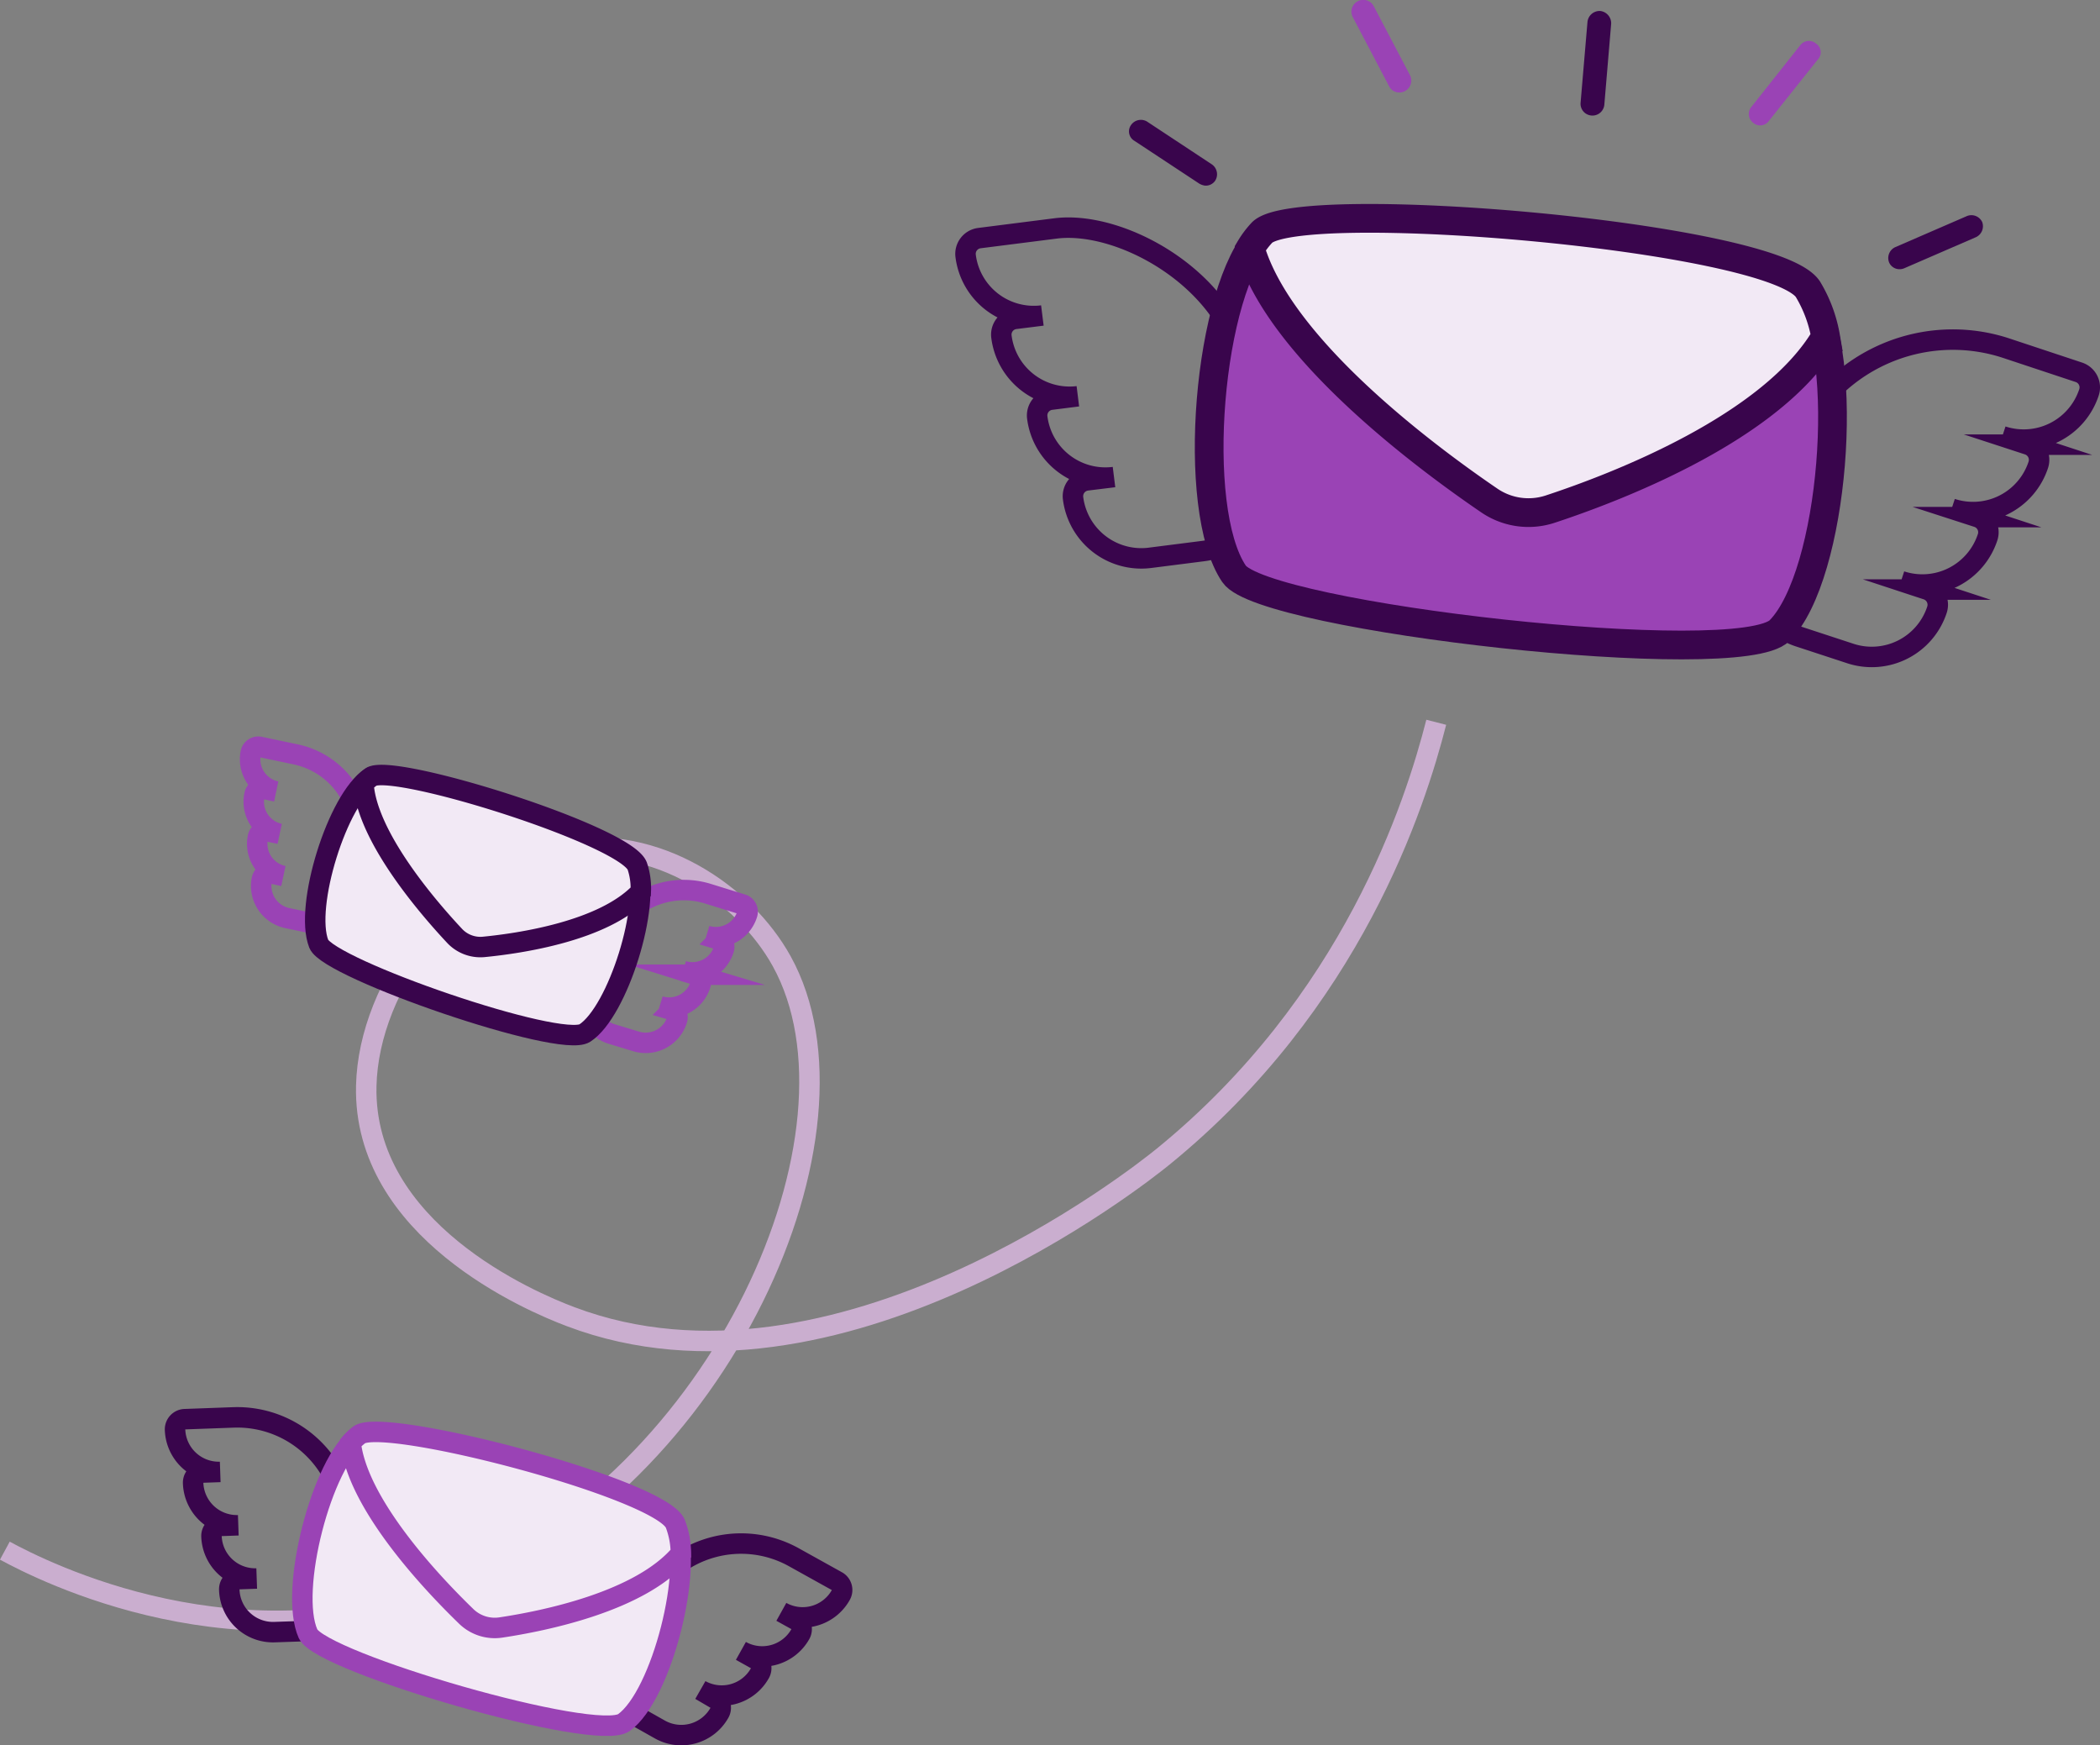
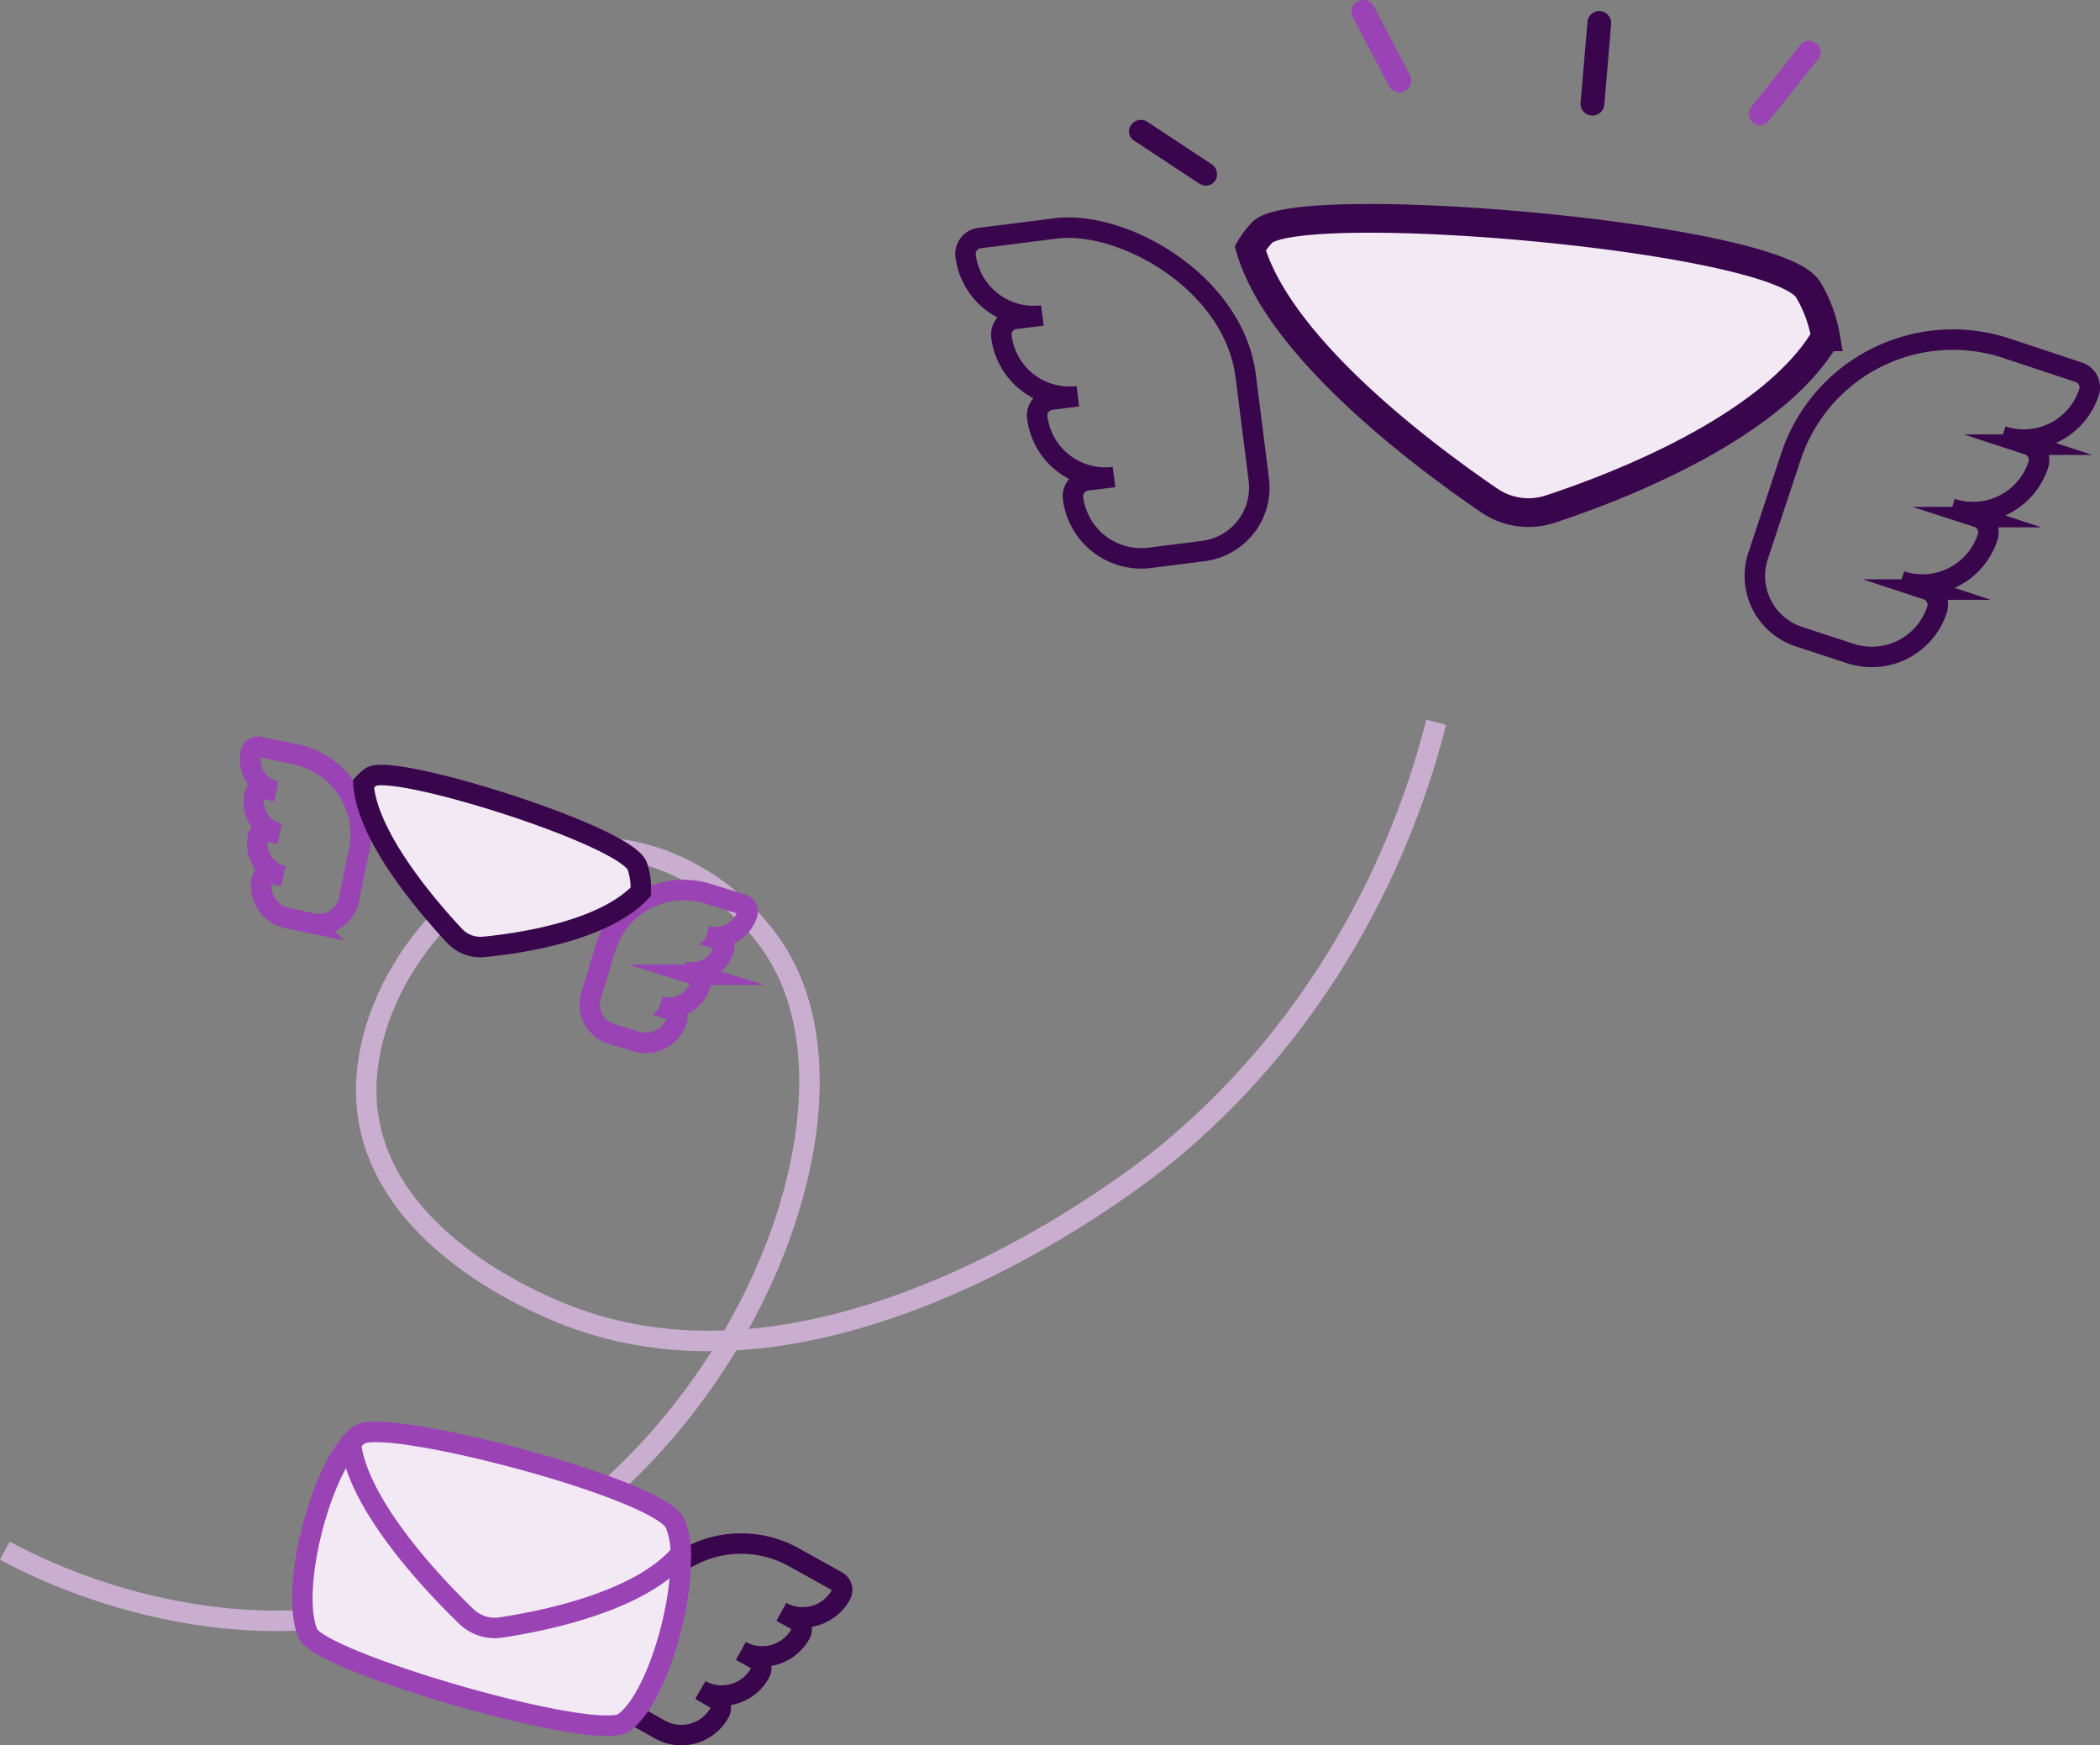
<svg xmlns="http://www.w3.org/2000/svg" viewBox="0 0 307.84 255.8">
  <rect x="0" y="0" width="307.84" height="255.8" fill="#808080" stroke="none" />
  <defs>
    <style>.cls-1,.cls-2,.cls-3{fill:none;}.cls-1{stroke:#caaecf;}.cls-1,.cls-2,.cls-3,.cls-6,.cls-7,.cls-8,.cls-9{stroke-miterlimit:10;}.cls-1,.cls-2,.cls-3,.cls-8,.cls-9{stroke-width:3px;}.cls-2,.cls-9{stroke:#9a43b5;}.cls-3,.cls-6,.cls-7,.cls-8{stroke:#39054c;}.cls-4{fill:#39054c;}.cls-5,.cls-6{fill:#9a43b5;}.cls-6,.cls-7{stroke-width:4.21px;}.cls-7,.cls-8,.cls-9{fill:#f2e9f5;}</style>
  </defs>
  <title>ilustra-5</title>
  <g id="Camada_2" data-name="Camada 2">
    <g id="Camada_1-2" data-name="Camada 1">
      <path class="cls-1" d="M.71,227.27c5.54,3,34.61,17.89,65.88,5.32,39.24-15.79,61.79-66.79,48-91.71-5.49-9.93-18.37-18.65-32.05-16.28-15.84,2.75-28.51,19.66-28.85,34.54-.49,21.13,24,31.61,30,33.85,38.79,14.65,83.29-20.6,86.79-23.45,27.73-22.56,37-51.68,40.06-63.68" />
      <path class="cls-2" d="M38.09,109.46a1.13,1.13,0,0,0-1.33.86A4.82,4.82,0,0,0,40.49,116l-1.86-.39a1.12,1.12,0,0,0-1.32.86A4.81,4.81,0,0,0,41,122.21l-1.87-.39a1.12,1.12,0,0,0-1.32.86,4.82,4.82,0,0,0,3.73,5.71L39.72,128a1.13,1.13,0,0,0-1.33.86,4.82,4.82,0,0,0,3.73,5.7l3.72.78a4.49,4.49,0,0,0,5.3-3.47l1.49-7.17a12,12,0,0,0-9.26-14.13Z" />
      <path class="cls-2" d="M108.8,132.54a1.12,1.12,0,0,1,.75,1.39,4.82,4.82,0,0,1-6,3.22l1.82.55a1.12,1.12,0,0,1,.75,1.39,4.82,4.82,0,0,1-6,3.22l1.83.55a1.13,1.13,0,0,1,.75,1.39,4.81,4.81,0,0,1-6,3.22l1.82.56a1.11,1.11,0,0,1,.75,1.38,4.82,4.82,0,0,1-6,3.23l-3.63-1.1a4.48,4.48,0,0,1-3-5.59l2.12-7a12,12,0,0,1,14.9-8Z" />
-       <path class="cls-3" d="M27.1,208a1.49,1.49,0,0,0-1.44,1.53,6.41,6.41,0,0,0,6.62,6.2l-2.53.09a1.48,1.48,0,0,0-1.44,1.52,6.41,6.41,0,0,0,6.62,6.21l-2.53.09A1.48,1.48,0,0,0,31,225.14a6.41,6.41,0,0,0,6.63,6.21l-2.54.09A1.48,1.48,0,0,0,33.61,233a6.41,6.41,0,0,0,6.63,6.21l5-.17A6,6,0,0,0,51,232.84l-.33-9.74a15.9,15.9,0,0,0-16.43-15.36Z" />
      <path class="cls-3" d="M122.68,231.74a1.47,1.47,0,0,1,.59,2,6.41,6.41,0,0,1-8.73,2.5l2.22,1.23a1.49,1.49,0,0,1,.58,2,6.41,6.41,0,0,1-8.73,2.49l2.22,1.24a1.48,1.48,0,0,1,.58,2,6.41,6.41,0,0,1-8.73,2.5L104.9,249a1.49,1.49,0,0,1,.58,2,6.41,6.41,0,0,1-8.73,2.49L92.34,251A6,6,0,0,1,90,242.92l4.74-8.52a15.91,15.91,0,0,1,21.64-6.16Z" />
      <path class="cls-3" d="M143.55,34.9a2.33,2.33,0,0,0-2,2.59,10.07,10.07,0,0,0,11.25,8.75l-4,.5a2.32,2.32,0,0,0-2,2.59A10.07,10.07,0,0,0,158,58.08l-3.95.5a2.33,2.33,0,0,0-2,2.59,10.07,10.07,0,0,0,11.25,8.75l-4,.49a2.34,2.34,0,0,0-2,2.6,10.08,10.08,0,0,0,11.25,8.75l7.86-1a9.37,9.37,0,0,0,8.12-10.46l-1.92-15.18c-1.72-13.72-18-22.89-27.88-21.64Z" />
      <path class="cls-3" d="M304.73,54.56a2.33,2.33,0,0,1,1.5,2.93,10.07,10.07,0,0,1-12.71,6.44l3.78,1.24a2.34,2.34,0,0,1,1.5,2.94,10.07,10.07,0,0,1-12.71,6.44l3.78,1.24a2.33,2.33,0,0,1,1.5,2.93,10.06,10.06,0,0,1-12.7,6.45l3.78,1.24a2.34,2.34,0,0,1,1.5,2.93,10.06,10.06,0,0,1-12.71,6.44l-7.53-2.47a9.36,9.36,0,0,1-6-11.81L262.51,67A25,25,0,0,1,294,51Z" />
      <path class="cls-4" d="M231.7,15.05a1.72,1.72,0,0,0,1.13,1.78,1.75,1.75,0,0,0,2.35-1.49l1-11.84a1.81,1.81,0,0,0-1.59-1.89,1.79,1.79,0,0,0-1.88,1.59Z" />
      <path class="cls-5" d="M266.23,6.4a1.6,1.6,0,0,0-2.31.2l-7.13,9A1.63,1.63,0,0,0,257,18a1.52,1.52,0,0,0,.87.37,1.56,1.56,0,0,0,1.45-.67l7.13-8.95A1.53,1.53,0,0,0,266.23,6.4Z" />
      <path class="cls-5" d="M205.07,13.55a1.6,1.6,0,0,0,.92-.22,1.74,1.74,0,0,0,.69-2.33L201.37.89A1.73,1.73,0,0,0,199,.2a1.72,1.72,0,0,0-.69,2.32l5.31,10.11A1.63,1.63,0,0,0,205.07,13.55Z" />
      <path class="cls-4" d="M177.66,24.1l-9.51-6.28a1.75,1.75,0,0,0-2.34.49,1.6,1.6,0,0,0,.5,2.34l9.52,6.28a2.37,2.37,0,0,0,.77.27,1.65,1.65,0,0,0,1.56-.76A1.76,1.76,0,0,0,177.66,24.1Z" />
-       <path class="cls-4" d="M290.57,32.54a1.75,1.75,0,0,0-2.22-.88l-10.54,4.57a1.75,1.75,0,0,0-.89,2.22,1.64,1.64,0,0,0,1.41,1,1.73,1.73,0,0,0,.81-.13l10.54-4.57A1.77,1.77,0,0,0,290.57,32.54Z" />
-       <path class="cls-6" d="M260.9,92.4c-5.88,6-75.67-1.91-80-8.29-6.48-9.55-3.84-41.76,4.08-49.82,5.26-5.36,74.68.46,80,8.29C271.46,52.13,268.82,84.34,260.9,92.4Z" />
      <path class="cls-7" d="M218.21,73.28a10.18,10.18,0,0,0,9,1.35c9.94-3.27,32.61-12,40.41-25.26a20.1,20.1,0,0,0-2.61-7c-5.31-7.83-74.72-13.65-80-8.29a13.26,13.26,0,0,0-1.74,2.31C187.53,51.05,209,67,218.21,73.28Z" />
-       <path class="cls-8" d="M85.73,151.41c-3.6,2.32-37.52-9.41-39-13.07-2.16-5.49,2.75-21.26,7.6-24.39,3.23-2.09,37.2,8.56,39,13.06C95.5,132.5,90.58,148.27,85.73,151.41Z" />
      <path class="cls-8" d="M66.58,137.1a5.18,5.18,0,0,0,4.35,1.68c5.32-.52,17.6-2.32,23-8.08a10.18,10.18,0,0,0-.52-3.78c-1.77-4.5-35.74-15.15-39-13.06a6.79,6.79,0,0,0-1.13,1C53.76,122.58,62.67,132.92,66.58,137.1Z" />
      <path class="cls-9" d="M91.47,252.46c-4.07,2.95-44.4-8.81-46.31-13-2.84-6.31,2-25.1,7.46-29.07,3.65-2.64,44,7.85,46.31,13C101.78,229.71,97,248.5,91.47,252.46Z" />
      <path class="cls-9" d="M68.25,236.81a6,6,0,0,0,5.18,1.72c6.19-.93,20.43-3.76,26.38-10.84a12.35,12.35,0,0,0-.83-4.4c-2.34-5.17-42.66-15.66-46.31-13a8,8,0,0,0-1.26,1.18C52.42,220.54,63.43,232.14,68.25,236.81Z" />
    </g>
  </g>
</svg>